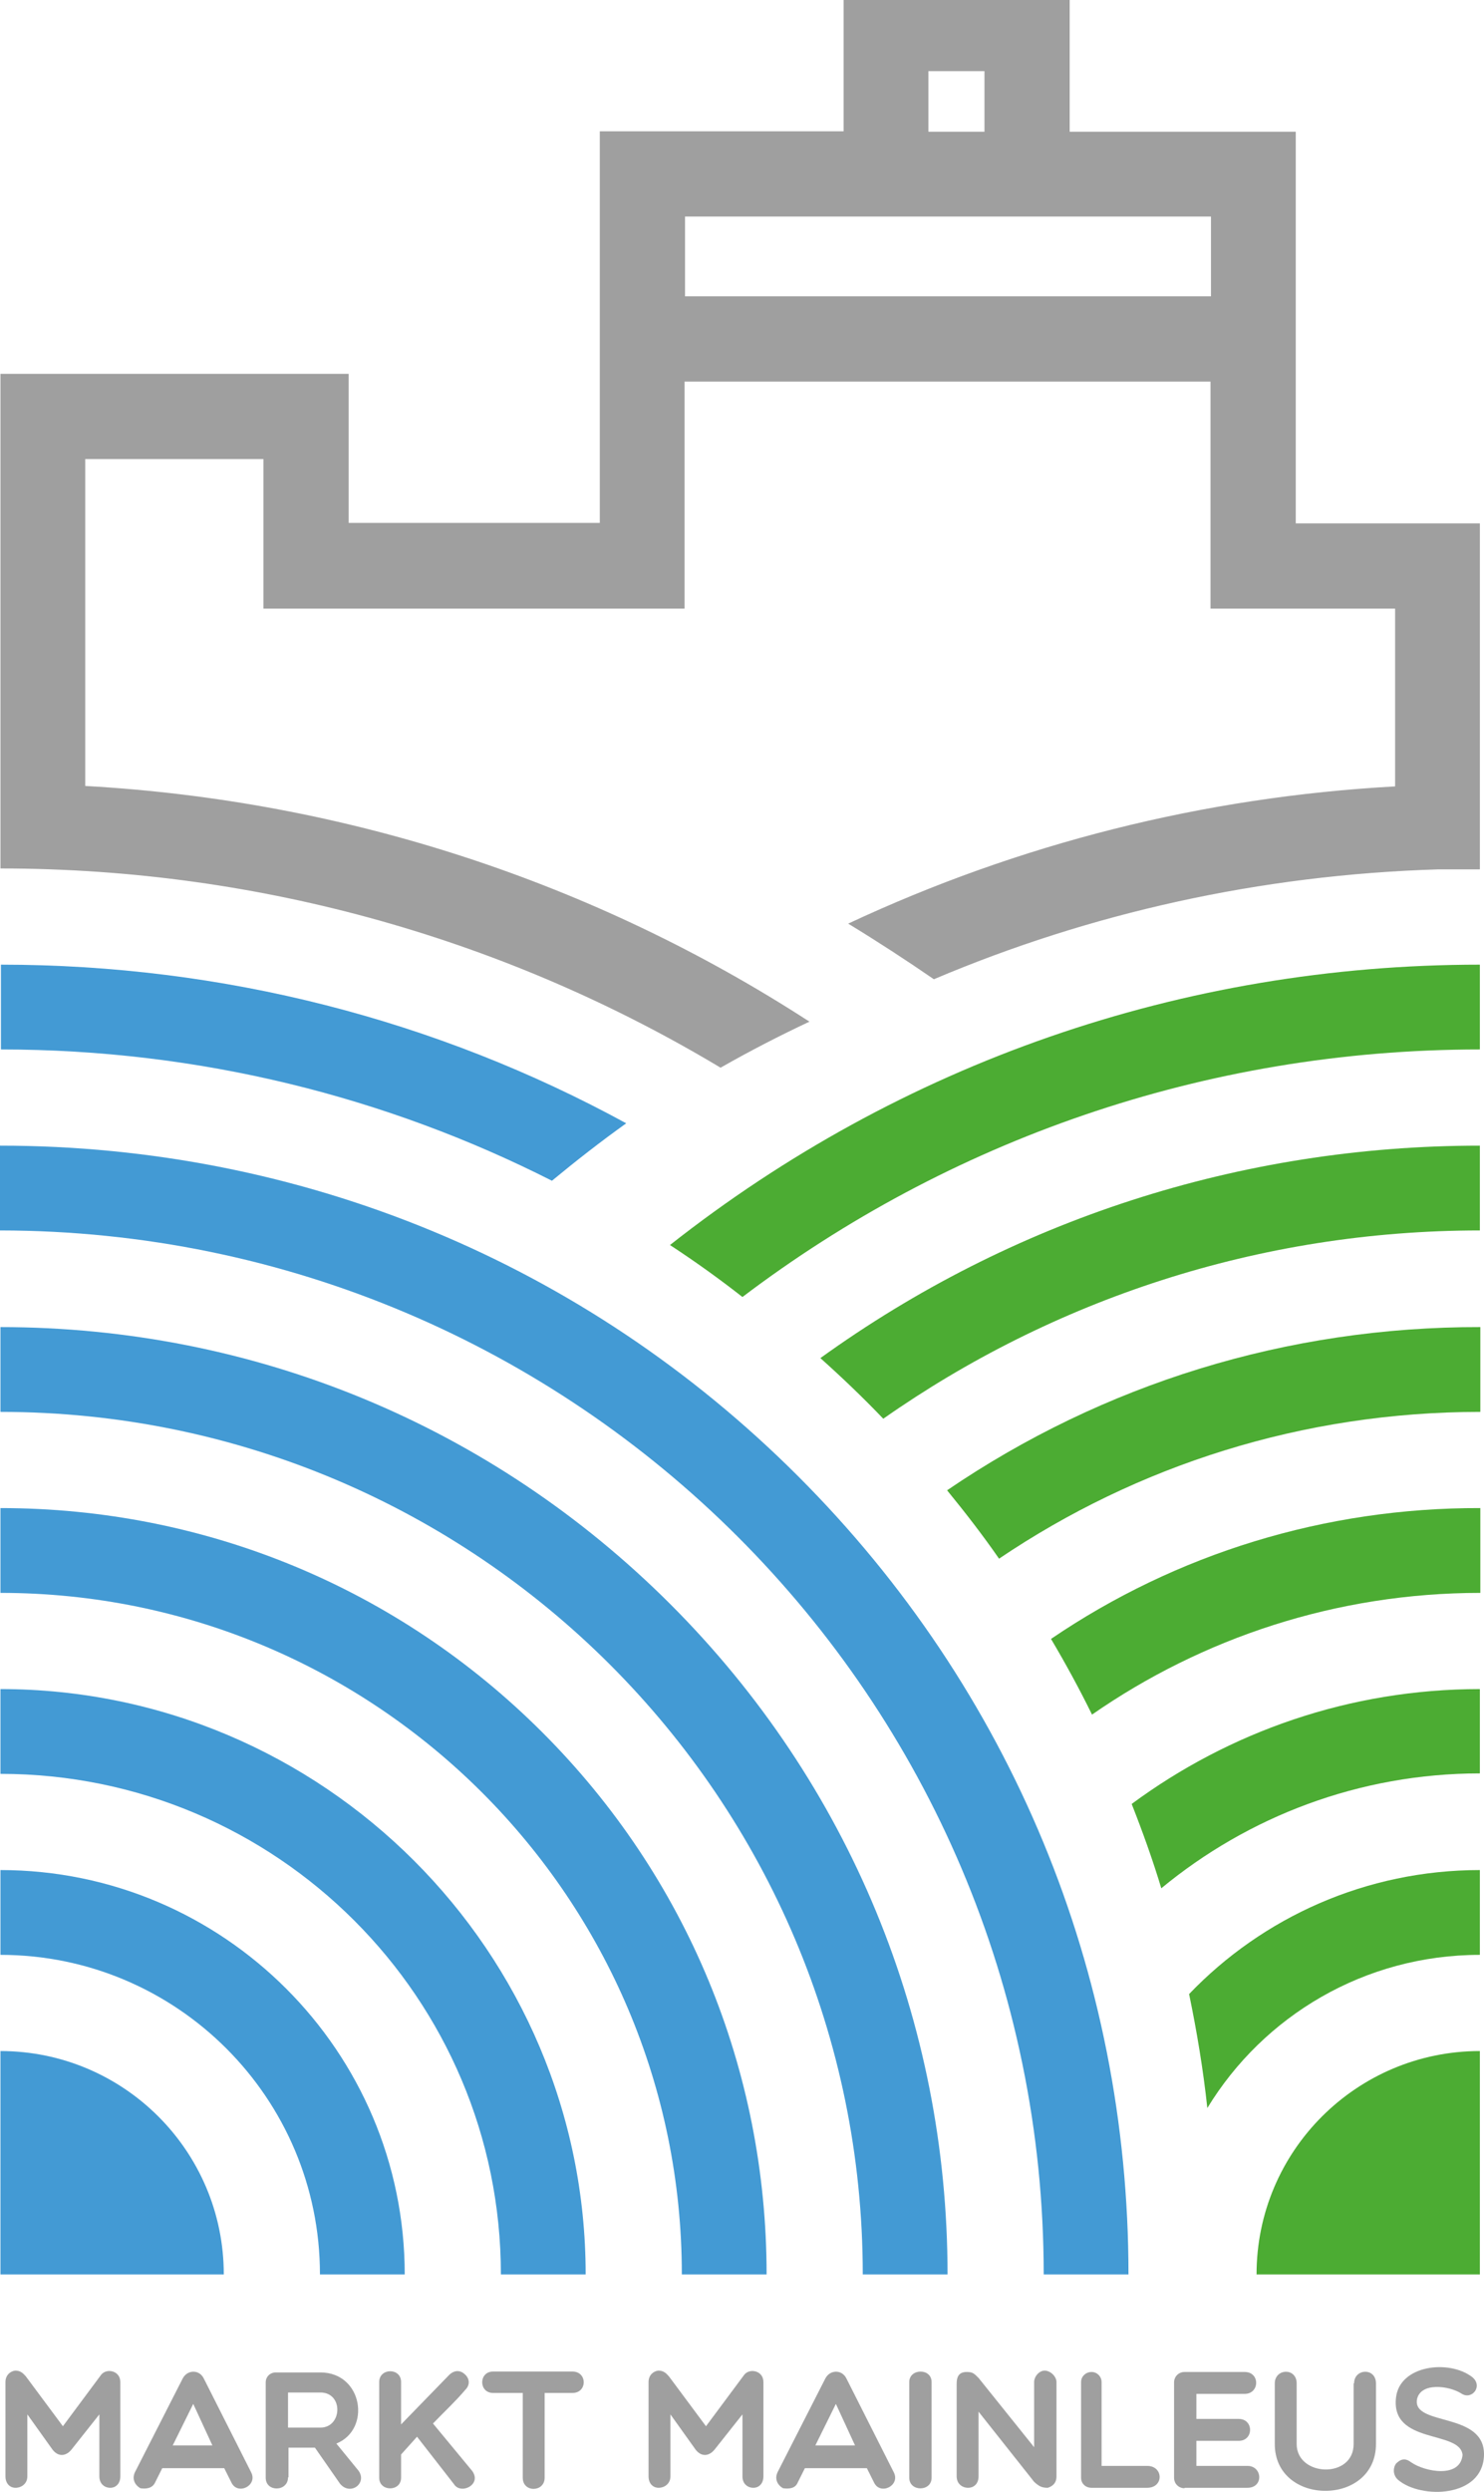
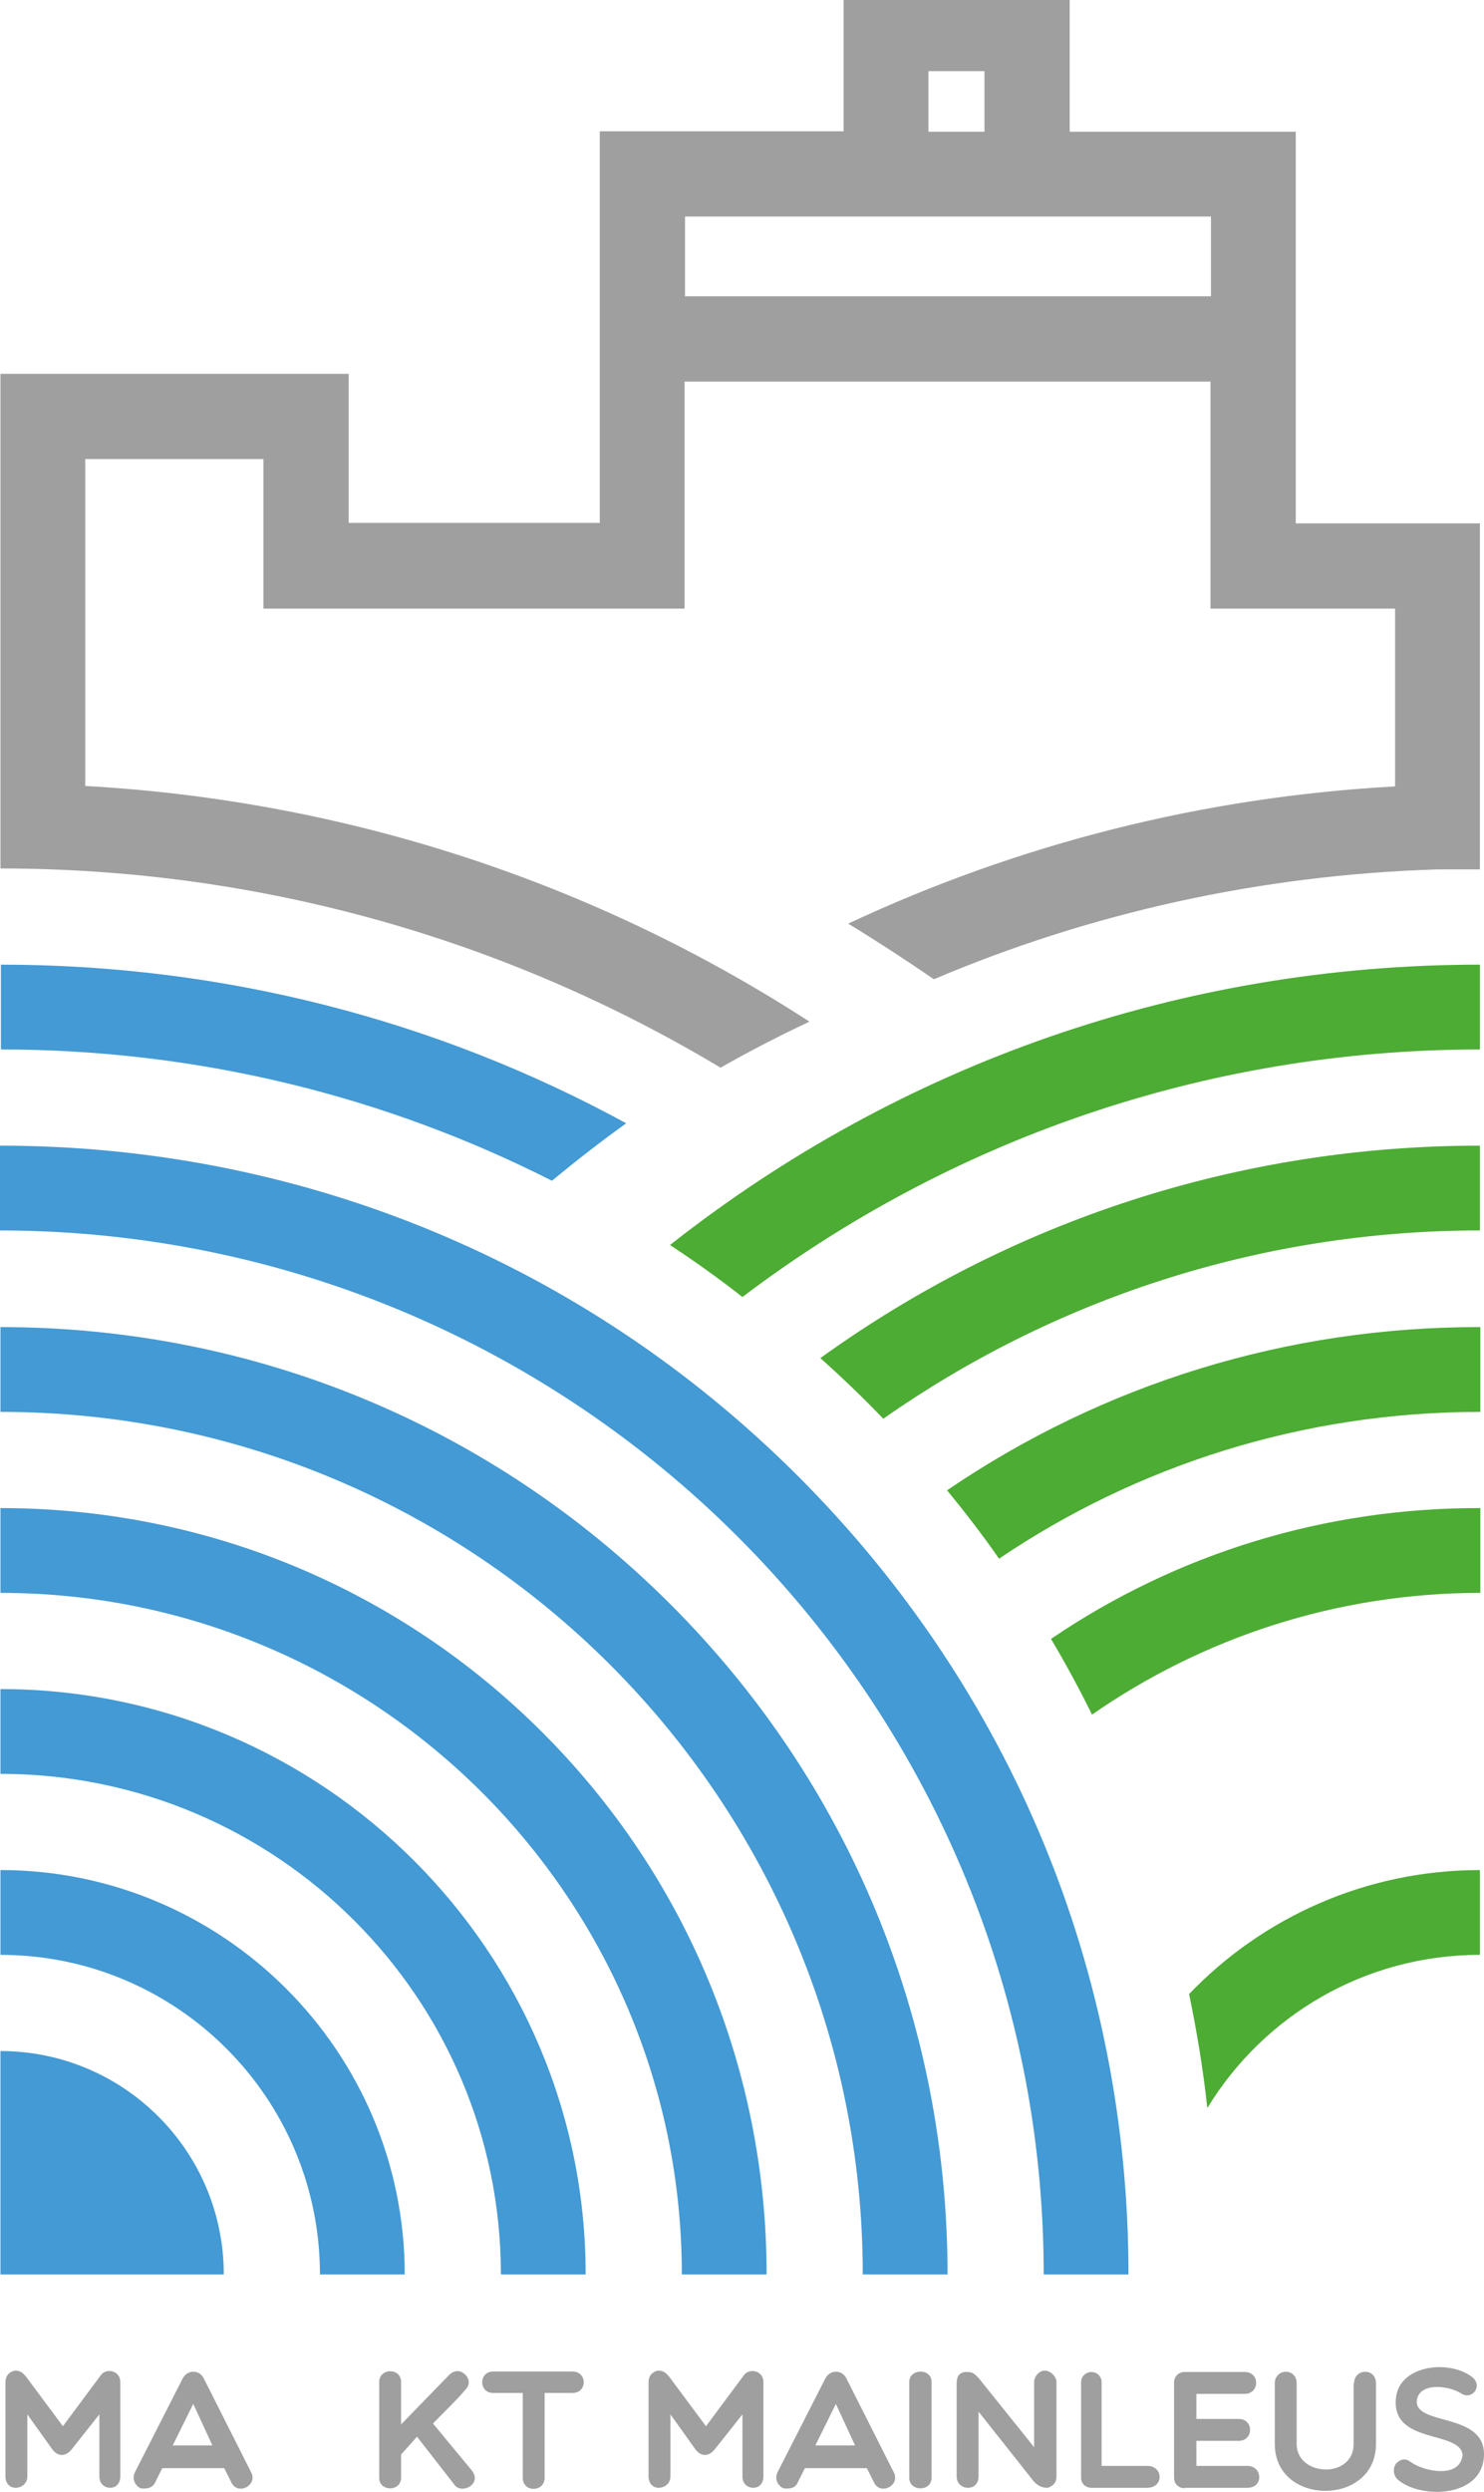
<svg xmlns="http://www.w3.org/2000/svg" xmlns:ns1="http://sodipodi.sourceforge.net/DTD/sodipodi-0.dtd" xmlns:ns2="http://www.inkscape.org/namespaces/inkscape" version="1.1" x="0px" y="0px" viewBox="0 0 325.604 546.594" xml:space="preserve" id="svg63" ns1:docname="logo_mainleus.svg" width="325.604" height="546.594" ns2:version="0.92.5 (2060ec1f9f, 2020-04-08)">
  <defs id="defs67" />
  <ns1:namedview pagecolor="#ffffff" bordercolor="#666666" borderopacity="1" objecttolerance="10" gridtolerance="10" guidetolerance="10" ns2:pageopacity="0" ns2:pageshadow="2" ns2:window-width="1920" ns2:window-height="1056" id="namedview65" showgrid="false" fit-margin-top="0" fit-margin-left="0" fit-margin-right="0" fit-margin-bottom="0" ns2:zoom="0.28031832" ns2:cx="175.18474" ns2:cy="263.14371" ns2:window-x="1920" ns2:window-y="0" ns2:window-maximized="1" ns2:current-layer="svg63" />
  <style type="text/css" id="style2">
	.st0{fill:#4CAC33;}
	.st1{fill:#9F9F9F;}
	.st2{fill:#439AD4;}
</style>
  <g id="Ebene_1" transform="translate(-129.6,-137.5)">
    <path class="st0" d="m 276.6,410.6 c 5.5,3.6 10.8,7.4 15.9,11.4 45,-34.1 101.1,-54.3 161.8,-54.3 v -18.6 c -65.3,0 -127.2,21.7 -177.7,61.5 z" id="path4" ns2:connector-curvature="0" style="fill:#4cac33" />
    <path class="st0" d="m 309.6,435.4 c 4.8,4.3 9.4,8.7 13.8,13.3 37.1,-26 82.3,-41.3 130.9,-41.3 v -18.6 c -52.7,0 -102.8,16.4 -144.7,46.6 z" id="path6" ns2:connector-curvature="0" style="fill:#4cac33" />
    <path class="st0" d="m 337.4,464.4 c 4,4.9 7.8,9.8 11.4,15 30.2,-20.4 66.5,-32.2 105.6,-32.2 v -18.6 c -42.4,-0.1 -82.8,12.5 -117,35.8 z" id="path8" ns2:connector-curvature="0" style="fill:#4cac33" />
    <path class="st0" d="m 360.2,497 c 3.2,5.4 6.2,10.9 9,16.6 24.2,-16.8 53.6,-26.7 85.2,-26.7 v -18.6 c -34.1,-0.1 -66.7,10 -94.2,28.7 z" id="path10" ns2:connector-curvature="0" style="fill:#4cac33" />
-     <path class="st0" d="m 377.9,533.2 c 2.4,6.1 4.6,12.2 6.5,18.5 19,-15.7 43.4,-25.2 69.9,-25.2 V 508 c -28.6,0 -55,9.4 -76.4,25.2 z" id="path12" ns2:connector-curvature="0" style="fill:#4cac33" />
    <path class="st0" d="m 390.5,574.9 c 1.7,8.2 3.1,16.6 4,25 12.3,-20.2 34.5,-33.6 59.8,-33.6 v -18.6 c -25,0 -47.7,10.4 -63.8,27.2 z" id="path14" ns2:connector-curvature="0" style="fill:#4cac33" />
    <path class="st1" d="M 454.1,252.3 H 435.8 413.9 V 221.1 202.5 185 166.4 h -18.6 -31 v -13.3 -9.6 -6 h -49.6 v 28.8 H 279.9 264 261.2 v 85.9 h -55.1 v -32.7 h -0.5 -18.1 -57.8 v 8.4 10.2 71.2 7.1 11.6 c 57.7,0 111.8,16 158,43.7 6.3,-3.6 12.9,-7 19.5,-10.1 C 260,331 205.5,313.1 148.3,309.9 v -71.7 h 39.1 v 14.1 11.6 7.1 h 73.8 18.5 0.1 V 221.2 H 395.2 V 271 h 3.7 14.9 21.9 v 39 c -42.1,2.3 -82.6,12.6 -120,30.1 6.4,3.9 12.7,8 18.8,12.2 34.2,-14.5 71.5,-22.9 110.6,-24.1 h 9.2 V 328 309.4 252.3 Z M 333.3,153.1 h 12.3 v 13.3 h -12.3 z m 62,49.4 H 279.9 V 185 h 115.4 z" id="path16" ns2:connector-curvature="0" style="fill:#9f9f9f" />
    <path class="st1" d="m 135.6,667.1 v 13.6 c 0,1.6 -1.3,2.5 -2.6,2.5 -1.2,0 -2.2,-0.9 -2.2,-2.5 V 660 c 0,-1.9 1.6,-2.5 2.2,-2.5 1.1,0 1.7,0.6 2.3,1.3 l 8.1,10.9 8.4,-11.3 c 1.2,-1.5 4.2,-0.9 4.2,1.6 v 20.7 c 0,1.6 -1,2.5 -2.2,2.5 -1.3,0 -2.4,-0.9 -2.4,-2.5 v -13.6 l -6.1,7.7 c -1.3,1.6 -3,1.6 -4.2,0 z" id="path18" ns2:connector-curvature="0" style="fill:#9f9f9f" />
    <path class="st1" d="m 160.4,683.3 c -1.2,-0.7 -1.9,-2 -1.2,-3.5 l 10.5,-20.6 c 1,-1.9 3.6,-2 4.6,0 l 10.4,20.6 c 1.5,2.9 -2.9,5.1 -4.3,2.3 l -1.6,-3.2 h -13.6 l -1.6,3.2 c -0.6,1.2 -1.9,1.4 -3.2,1.2 z m 15.8,-9.4 -4.2,-9.1 -4.5,9.1 z" id="path20" ns2:connector-curvature="0" style="fill:#9f9f9f" />
-     <path class="st1" d="m 192.8,680.9 c 0,3.2 -4.9,3.3 -4.9,0.1 v -20.9 c 0,-1.3 1,-2.2 2.2,-2.2 h 9.8 c 9.3,0 11.2,12.5 3.5,15.6 l 4.9,6 c 1.9,2.8 -1.9,5.5 -4.1,2.8 l -5.5,-7.9 h -5.8 v 6.5 z m 0,-10.9 h 7.1 c 4.8,0 5.1,-7.7 0,-7.7 h -7.1 z" id="path22" ns2:connector-curvature="0" style="fill:#9f9f9f" />
    <path class="st1" d="m 221.1,672 -3.5,3.9 v 5.1 c 0,3.1 -4.8,3.1 -4.8,0 0,-7.1 0,-13.9 0,-21 0,-3.1 4.8,-3.2 4.8,0 v 9.3 l 10.6,-10.9 c 1.3,-1.2 2.6,-0.9 3.5,0 1,1 1,2.3 0,3.3 -2.2,2.6 -4.7,4.9 -7.1,7.4 l 8.6,10.4 c 2.2,3 -2.5,5.3 -4,2.9 z" id="path24" ns2:connector-curvature="0" style="fill:#9f9f9f" />
    <path class="st1" d="m 244.2,662.4 h -6.4 c -3.2,0 -3.2,-4.7 0,-4.7 h 17.4 c 3.3,0 3.3,4.7 0,4.7 h -6.1 V 681 c 0,3.2 -4.8,3.3 -4.8,0 v -18.6 z" id="path26" ns2:connector-curvature="0" style="fill:#9f9f9f" />
    <path class="st1" d="m 276.7,667.1 v 13.6 c 0,1.6 -1.3,2.5 -2.6,2.5 -1.2,0 -2.2,-0.9 -2.2,-2.5 V 660 c 0,-1.9 1.6,-2.5 2.2,-2.5 1.1,0 1.7,0.6 2.3,1.3 l 8.1,10.9 8.4,-11.3 c 1.2,-1.5 4.2,-0.9 4.2,1.6 v 20.7 c 0,1.6 -1,2.5 -2.2,2.5 -1.3,0 -2.4,-0.9 -2.4,-2.5 v -13.6 l -6.1,7.7 c -1.3,1.6 -3,1.6 -4.2,0 z" id="path28" ns2:connector-curvature="0" style="fill:#9f9f9f" />
    <path class="st1" d="m 301.4,683.3 c -1.2,-0.7 -1.9,-2 -1.2,-3.5 l 10.5,-20.6 c 1,-1.9 3.6,-2 4.6,0 l 10.4,20.6 c 1.5,2.9 -2.9,5.1 -4.3,2.3 l -1.6,-3.2 h -13.6 l -1.6,3.2 c -0.5,1.2 -1.8,1.4 -3.2,1.2 z m 15.8,-9.4 -4.2,-9.1 -4.5,9.1 z" id="path30" ns2:connector-curvature="0" style="fill:#9f9f9f" />
    <path class="st1" d="m 329.1,660 c 0,-3 4.9,-3.1 4.9,0 v 21 c 0,3.1 -4.9,3.1 -4.9,0 z" id="path32" ns2:connector-curvature="0" style="fill:#9f9f9f" />
    <path class="st1" d="m 339.5,660.4 c 0,-1.3 0.3,-2.6 2.2,-2.6 1.3,0 1.6,0.3 2.6,1.3 l 12.2,15.2 V 660 c 0,-1.2 1.1,-2.5 2.3,-2.5 1.3,0 2.6,1.3 2.6,2.5 v 20.7 c 0,1.6 -1,2.2 -1.9,2.5 -1.3,0 -1.9,-0.3 -3,-1.3 l -12.2,-15.4 v 14.2 c 0,1.6 -1,2.5 -2.3,2.5 -1.3,0 -2.5,-0.9 -2.5,-2.5 z" id="path34" ns2:connector-curvature="0" style="fill:#9f9f9f" />
    <path class="st1" d="m 366.8,660 c 0,-1.2 1,-2.2 2.3,-2.2 1.2,0 2.2,1 2.2,2.2 v 18.4 h 10 c 3.6,0 3.7,4.8 0,4.8 h -12.2 c -1.3,0 -2.3,-0.9 -2.3,-2.2 z" id="path36" ns2:connector-curvature="0" style="fill:#9f9f9f" />
    <path class="st1" d="m 389.5,683.3 c -1.3,0 -2.3,-1 -2.3,-2.3 v -20.9 c 0,-1.3 1,-2.3 2.3,-2.3 h 13.2 c 3.4,0 3.3,4.8 0,4.8 h -10.6 v 5.5 h 9.3 c 3.3,0 3.3,4.8 0,4.8 h -9.3 v 5.5 h 11.2 c 3.3,0 3.6,4.8 0,4.8 h -13.8 z" id="path38" ns2:connector-curvature="0" style="fill:#9f9f9f" />
    <path class="st1" d="m 426.7,660.3 c 0,-3.3 4.8,-3.5 4.8,0 v 13.3 c 0,13.7 -22.2,13.7 -22.2,0 v -13.3 c 0,-3.3 4.8,-3.5 4.8,0 v 13.3 c 0,7.2 12.5,7.7 12.5,0 v -13.3 z" id="path40" ns2:connector-curvature="0" style="fill:#9f9f9f" />
    <path class="st1" d="m 435.9,663.4 c 0.8,-7.1 11.6,-8.4 16.7,-4.5 2.5,2 -0.1,5.2 -2.4,3.6 -2.7,-1.7 -8.9,-2.5 -9.7,1.3 -1,6 15,2.6 14.7,12.3 -0.3,9.3 -13.8,9.6 -18.8,5.4 -1.2,-1 -1.2,-2.6 -0.5,-3.6 1,-1 2,-1.3 3.3,-0.3 3,2.1 10.8,3.6 11.3,-1.6 -0.5,-5.5 -15.8,-2.2 -14.6,-12.6 z" id="path42" ns2:connector-curvature="0" style="fill:#9f9f9f" />
    <path class="st2" d="m 279.2,636.4 h 18.6 c 0,-44.9 -17.5,-87.2 -49.2,-118.9 -31.7,-31.7 -74,-49.2 -118.9,-49.2 v 18.6 c 82.5,0 149.5,67 149.5,149.5 z" id="path44" ns2:connector-curvature="0" style="fill:#439ad4" />
    <path class="st2" d="m 239.5,636.4 h 18.6 C 258.1,565.6 200.5,508 129.7,508 v 18.6 c 60.6,0 109.8,49.2 109.8,109.8 z" id="path46" ns2:connector-curvature="0" style="fill:#439ad4" />
    <path class="st2" d="m 199.8,636.4 h 18.6 c 0,-48.9 -39.8,-88.7 -88.7,-88.7 v 18.6 c 38.7,0 70.1,31.4 70.1,70.1 z" id="path48" ns2:connector-curvature="0" style="fill:#439ad4" />
    <path class="st2" d="m 318.9,636.4 h 18.6 c 0,-55.6 -21.6,-107.8 -60.8,-147 -39.2,-39.2 -91.4,-60.8 -147,-60.8 v 18.6 c 104.4,0 189.2,84.8 189.2,189.2 z" id="path50" ns2:connector-curvature="0" style="fill:#439ad4" />
    <path class="st2" d="m 358.6,636.4 h 18.6 C 377.2,570.2 351.5,508.1 304.7,461.3 258,414.6 195.8,388.8 129.6,388.8 v 18.6 c 126.3,0.1 229,102.7 229,229 z" id="path52" ns2:connector-curvature="0" style="fill:#439ad4" />
    <path class="st2" d="M 267,383.9 C 225.4,361.2 178.5,349.1 129.8,349.1 v 18.6 c 43.5,0 84.6,10.4 120.9,28.8 5.2,-4.3 10.7,-8.6 16.3,-12.6 z" id="path54" ns2:connector-curvature="0" style="fill:#439ad4" />
    <path class="st2" d="m 129.7,587.4 v 8.1 10.5 30.4 h 30.4 18.6 c 0,-27.1 -22,-49 -49,-49 z" id="path56" ns2:connector-curvature="0" style="fill:#439ad4" />
-     <path class="st0" d="m 405.3,636.4 h 18.6 30.4 V 606 595.5 587.4 c -27,0 -49,21.9 -49,49 z" id="path58" ns2:connector-curvature="0" style="fill:#4cac33" />
  </g>
  <g id="Ebene_2" transform="translate(-129.6,-137.5)">
</g>
  <g id="Ebene_3" transform="translate(-129.6,-137.5)">
</g>
</svg>